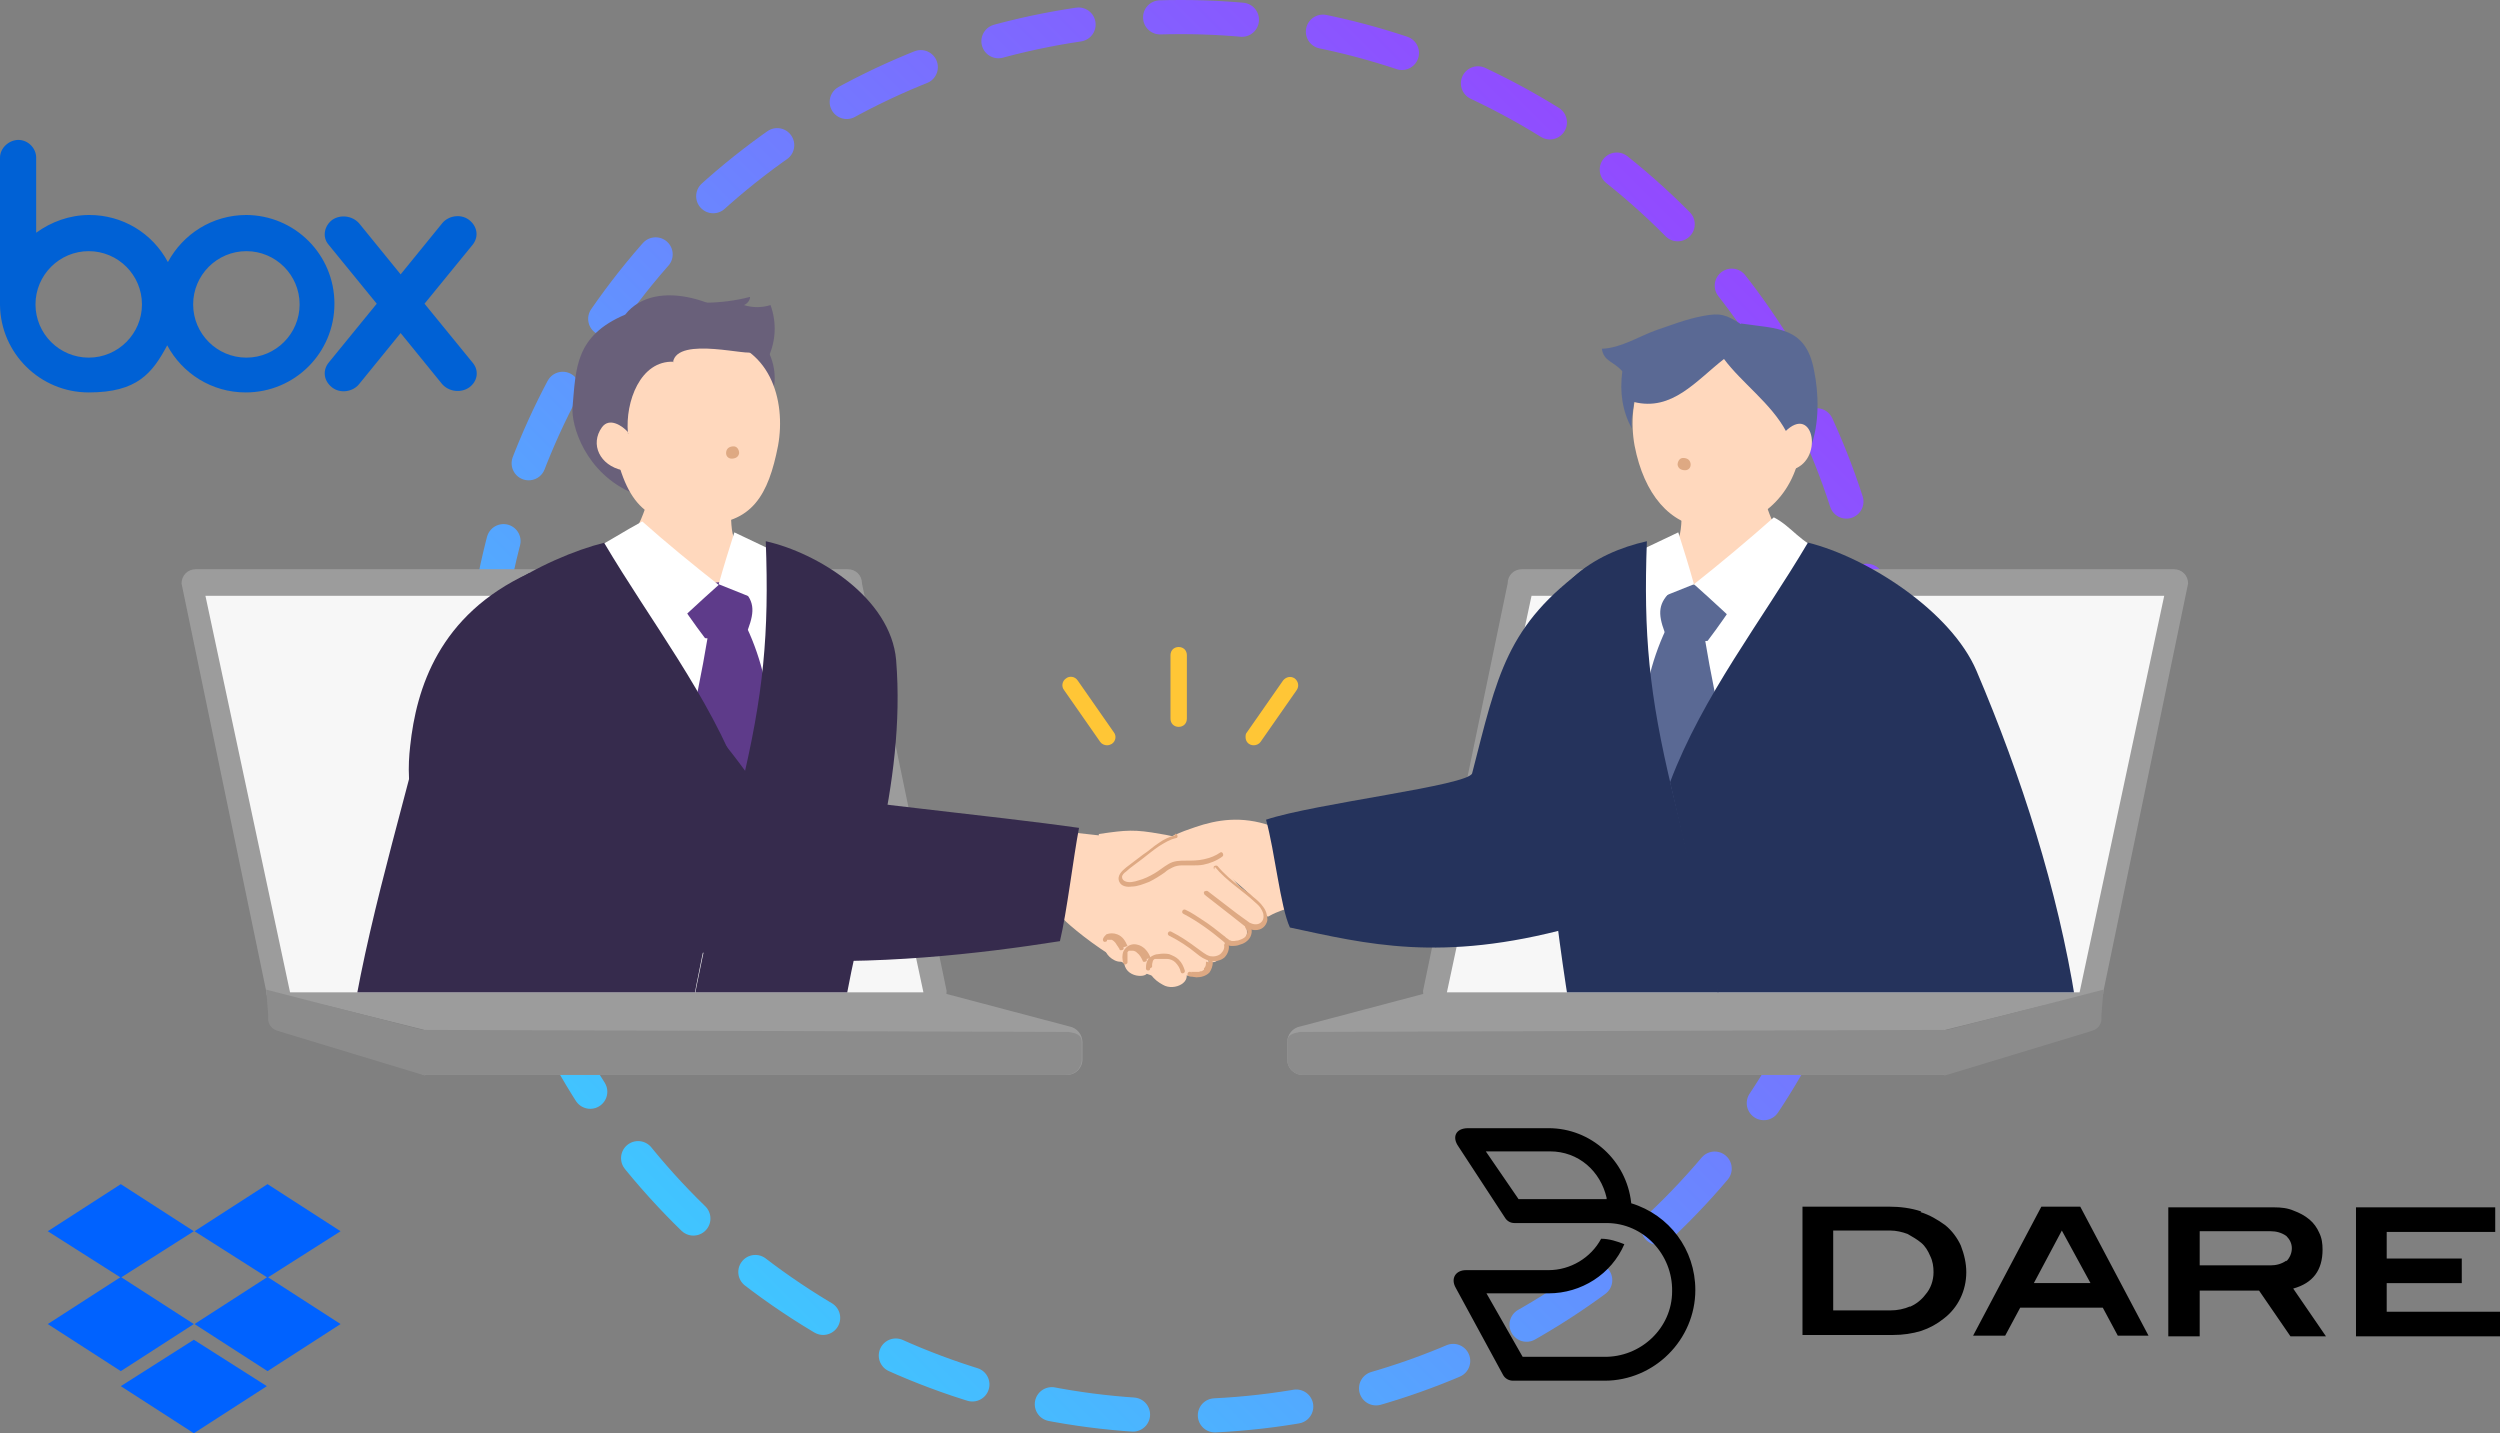
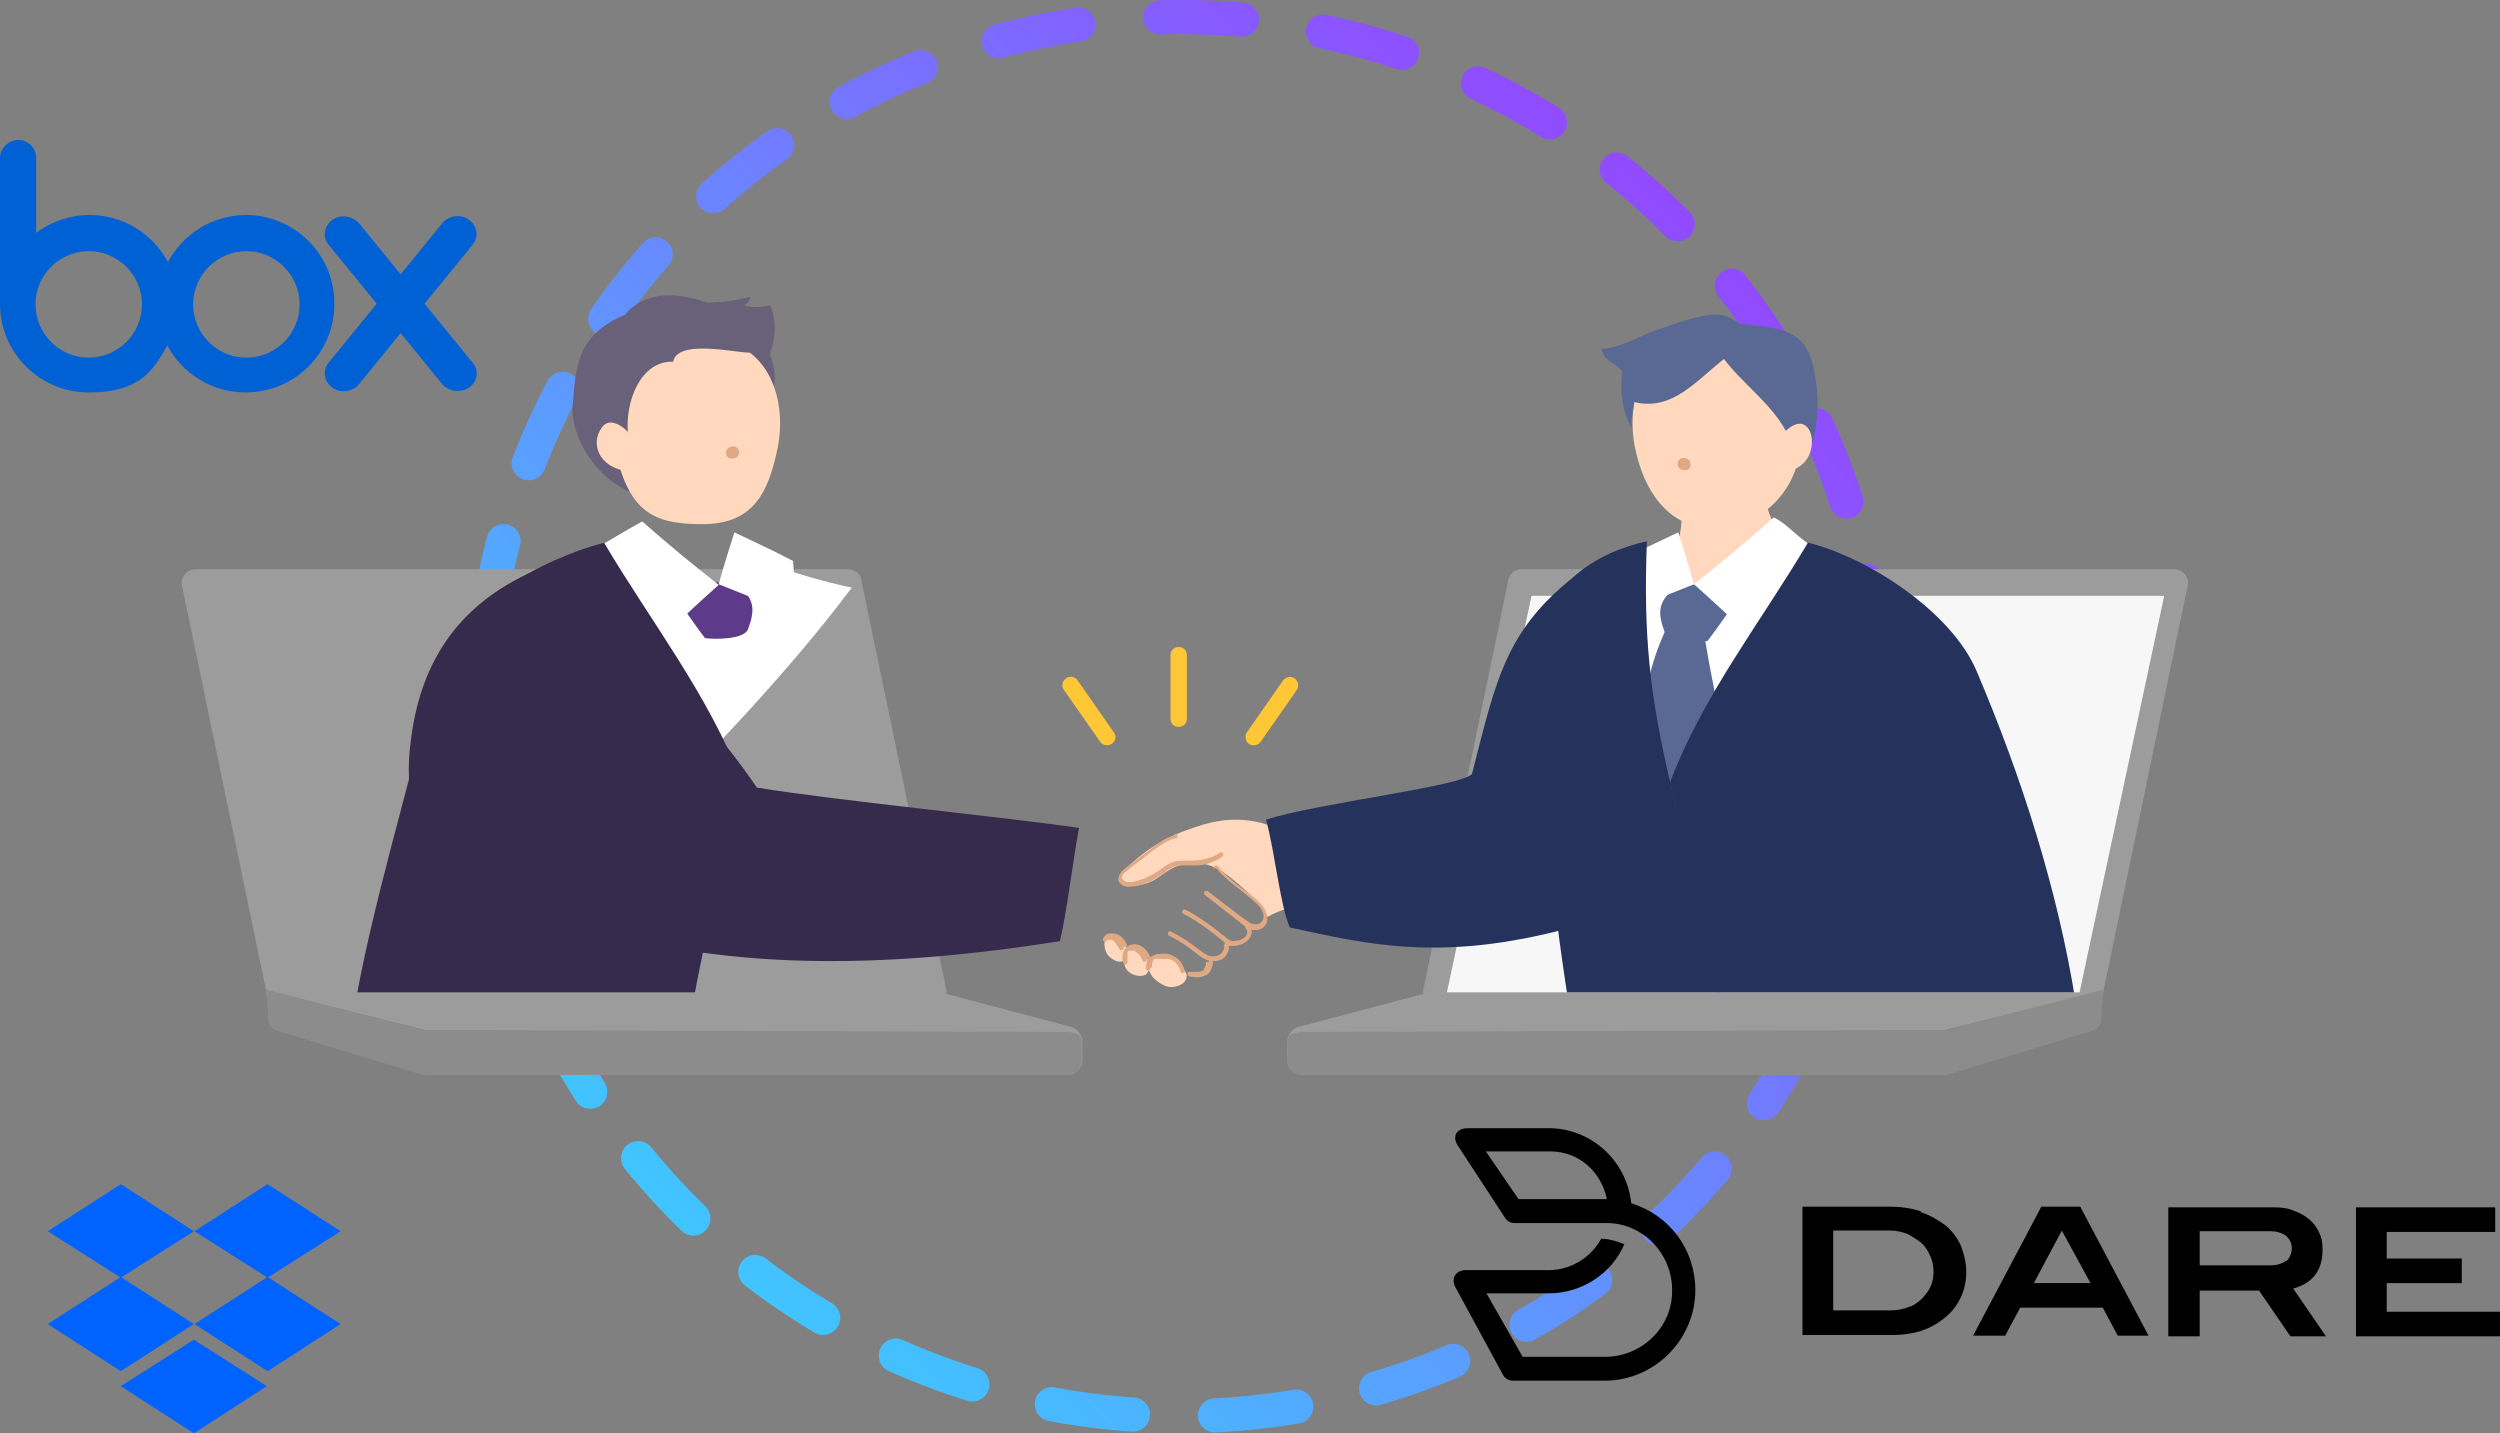
<svg xmlns="http://www.w3.org/2000/svg" version="1.1" viewBox="0 0 366.3 210">
  <rect x="0" y="0" width="366.3" height="210" fill="#808080" stroke="none" />
  <defs>
    <style>
      .cls-1 {
        fill: #5e3b8a;
      }

      .cls-2 {
        fill: #9c9c9c;
      }

      .cls-3 {
        stroke: url(#_名称未設定グラデーション);
        stroke-dasharray: 12;
        stroke-linecap: round;
        stroke-linejoin: round;
        stroke-width: 5px;
      }

      .cls-3, .cls-4 {
        fill: none;
      }

      .cls-5 {
        fill: #0062ff;
      }

      .cls-6 {
        fill: #fff;
      }

      .cls-7 {
        fill: #ffc636;
      }

      .cls-8 {
        clip-path: url(#clippath-1);
      }

      .cls-9 {
        fill: #8c8c8c;
      }

      .cls-10 {
        fill: #5a6994;
      }

      .cls-11 {
        fill: #dea983;
      }

      .cls-12 {
        fill: #0061d5;
      }

      .cls-13 {
        fill: #ffd8bd;
      }

      .cls-14 {
        fill-rule: evenodd;
      }

      .cls-15 {
        fill: #25335c;
      }

      .cls-16 {
        fill: #69607a;
      }

      .cls-17 {
        clip-path: url(#clippath);
      }

      .cls-18 {
        fill: #f7f7f7;
      }

      .cls-19 {
        fill: #362b4d;
      }
    </style>
    <linearGradient id="_名称未設定グラデーション" data-name="名称未設定グラデーション" x1="247.2" y1="181.2" x2="98.7" y2="32.8" gradientTransform="translate(0 212) scale(1 -1)" gradientUnits="userSpaceOnUse">
      <stop offset="0" stop-color="#924aff" />
      <stop offset="1" stop-color="#40c5ff" />
    </linearGradient>
    <clipPath id="clippath">
      <rect class="cls-4" x="157.5" y="37.8" width="174.6" height="107.6" />
    </clipPath>
    <clipPath id="clippath-1">
      <rect class="cls-4" x="29.2" y="35.4" width="159.1" height="110" />
    </clipPath>
  </defs>
  <g>
    <g id="_レイヤー_2">
      <g id="_レイヤー_1-2">
        <circle class="cls-3" cx="173" cy="105" r="102.5" />
        <path class="cls-14" d="M345.2,195.8v-18.9h20.4v3.6h-15.9v3.9h11v3.6h-11v4.2h16.6v3.6h-21.2s0,0,0,0ZM335,184.8c.5-.5.8-1.2.8-1.9,0-.7-.3-1.3-.8-1.8-.7-.5-1.5-.7-2.3-.7h-10.4v5h10.4c.8,0,1.6-.2,2.3-.7M335.6,195.8l-4.6-6.7h-8.7v6.7h-4.6v-18.9h15.5c1,0,2,.1,2.9.5.8.3,1.6.7,2.3,1.3.6.5,1.1,1.2,1.4,1.9.4.8.5,1.6.5,2.5,0,3-1.4,4.9-4.3,5.7l4.8,7h-5.2ZM302.1,180.3l-4.1,7.7h8.3l-4.2-7.7h0ZM310.3,195.7l-2.2-4.1h-12.1l-2.2,4.1h-4.7l10-18.9h5.7l10,18.9h-4.6ZM279.8,191.5c.9-.4,1.7-1,2.3-1.8.8-.9,1.2-2.1,1.2-3.3,0-.8-.1-1.6-.5-2.4-.3-.7-.7-1.4-1.3-1.9s-1.3-.9-2-1.3c-.8-.3-1.7-.5-2.5-.5h-8.4v11.7h8.4c1,0,2-.2,2.9-.6h0ZM281.4,177.6c1.3.4,2.5,1.1,3.6,1.9,1,.8,1.8,1.9,2.3,3,.5,1.3.8,2.6.8,3.9,0,2.7-1.2,5.2-3.3,6.8-1,.8-2.1,1.4-3.3,1.8-1.3.4-2.7.6-4.1.6h-13.3v-18.8h12.7c1.6,0,3.2.2,4.7.7h0ZM234.9,175.7h.5v-.2c-.9-3.9-4.1-6.8-8.3-6.8h-9.4l4.8,7h12.3,0ZM248.4,189c0,7.3-6,13.3-13.3,13.3h-13.4c-.6,0-1.2-.3-1.5-.9l-6.9-12.7c-.8-1.4,0-2.6,1.5-2.6h12.1c3.2,0,6.2-1.8,7.7-4.6,1.2,0,2.4.4,3.4.8-1.9,4.4-6.3,7.2-11.1,7.2h-9.1l5.3,9.3h11.9c5.4.1,10-4.2,10-9.6.1-5.4-4.2-10-9.6-10h-13.5c-.6,0-1.1-.3-1.4-.8l-6.8-10.4c-1-1.4-.4-2.7,1.4-2.7h11.8c6.2,0,11.4,4.7,12.1,10.9h0c0,0,0,.1,0,.1,5.6,1.7,9.4,6.8,9.4,12.7h0Z" />
        <path class="cls-12" d="M36.1,31.5c-5,0-9.3,2.8-11.5,6.9-2.3-4.3-6.7-6.9-11.5-6.9-2.9,0-5.6,1-7.8,2.6v-11c0-1.4-1.2-2.6-2.6-2.6S0,21.7,0,23.1v21.6c.1,7.1,5.9,12.8,13,12.8s9.3-2.8,11.5-6.9c2.2,4.1,6.5,6.9,11.5,6.9,7.2,0,13-5.8,13-13,0-7.2-5.8-13-13-13M13,52.4c-4.3,0-7.8-3.5-7.8-7.8s3.5-7.8,7.8-7.8,7.8,3.5,7.8,7.8-3.5,7.8-7.8,7.8M36.1,52.4c-4.3,0-7.8-3.5-7.8-7.8s3.5-7.8,7.8-7.8,7.8,3.5,7.8,7.8-3.5,7.8-7.8,7.8" />
        <path class="cls-12" d="M69.3,53.2l-7.1-8.7,7.1-8.7c.9-1.2.6-2.7-.6-3.6-1.2-.9-3-.6-3.9.5l-6.1,7.5-6.1-7.5c-1-1.1-2.7-1.3-3.9-.5-1.2.9-1.5,2.5-.6,3.6l7.1,8.7-7.1,8.7c-.9,1.2-.6,2.7.6,3.6,1.2.9,3,.6,3.9-.5l6.1-7.5,6.1,7.5c1,1.1,2.7,1.3,3.9.5,1.3-.9,1.5-2.5.6-3.6" />
        <path class="cls-2" d="M285,150.9l22.1-5.5h-97.7l-18.9,5c-1.1.2-1.9,1.2-1.9,2.3v2.5c0,1.3,1,2.3,2.3,2.3h93.6c1.3,0,2.3-1,2.3-2.3v-2.5c0-1.2-.7-1.6-1.8-1.7" />
        <path class="cls-9" d="M284.9,150.9l-94.4.3c-1.1.2-1.9.4-1.9,1.5v2.5c0,1.3,1,2.3,2.3,2.3h93.6c1.3,0,2.3-1,2.3-2.3v-2.5c0-1.2-.9-1.6-2-1.8" />
        <path class="cls-2" d="M208.5,145.2l12.4-59.7c0-1.2.9-2.1,2.1-2.1h95.5c1.2,0,2.1.9,2.1,2.1l-12.4,59.7c0,1.2-.9,2.1-2.1,2.1h-95.5c-1.2,0-2.1-.9-2.1-2.1" />
        <path class="cls-18" d="M212,145.4l12.4-58.1h92.7l-12.4,58.1h-92.7Z" />
        <path class="cls-9" d="M284.9,157.5v-6.5s23.3-6,23.3-6l-.3,3.7v.8c-.1.7-.6,1.3-1.3,1.5l-.6.2-21.1,6.4h0Z" />
        <path class="cls-2" d="M62.2,150.9l-22.1-5.5h97.7l18.9,5c1.1.2,1.9,1.2,1.9,2.3v2.5c0,1.3-1,2.3-2.3,2.3H62.6c-1.3,0-2.3-1-2.3-2.3h0v-2.5c0-1.2.7-1.6,1.8-1.7" />
        <path class="cls-9" d="M62.3,150.9l94.3.3c1.1.2,1.9.4,1.9,1.5v2.5c0,1.3-1,2.3-2.3,2.3H62.6c-1.3,0-2.3-1-2.3-2.3h0v-2.5c0-1.2.9-1.6,2-1.8" />
        <path class="cls-2" d="M138.7,145.2l-12.4-59.7c0-1.2-.9-2.1-2.1-2.1H28.7c-1.2,0-2.1.9-2.1,2.1l12.4,59.7c0,1.2.9,2.1,2.1,2.1h95.5c1.2,0,2.1-.9,2.1-2.1" />
-         <path class="cls-18" d="M135.3,145.4l-12.4-58.1H30.1l12.4,58.1h92.7Z" />
        <path class="cls-9" d="M62.3,157.5v-6.5s-23.3-6-23.3-6l.3,3.7v.8c.1.7.6,1.3,1.3,1.5l.6.2,21.1,6.4Z" />
-         <path class="cls-13" d="M161,122.2c4.1-.6,5.2-.7,9.1,0,8.4,1.3,9.5,6.2,12,8.1,4.4,3.2,3.4,5,2.7,5.2-1.1.5-2.4-.6-2.2.3.8,3.3-3,1.7-2.8,2.3.3,1.1-1.1,2.2-1.1,2.2,0,0-.7,1.3-1.7.3.6,1-1.3,2.7-3.3,2.3-5.3,3-18.1-8.1-18-8.4.9-4.1-.6-8.6.8-12.6l4.5.5h0Z" />
        <path class="cls-13" d="M186.2,121c-4.3-1.5-7.9-.9-11.1.2-4.3,1.4-7.6,3.4-10.7,6.7-2,2.1,2.4,2.6,5.1.8,2.1-1.4,2.5-2,5.4-2.2s5,1.7,7.2,3.6c3.5,3.1,3.2,4.6,3.9,4.1,2.4-1.4,5.8-1.4,5.5-3.8s-5-7.7-5.1-9.4h0ZM164,137.6c-.4-.2-.7-.4-1.1-.4s-.9.2-1,.6c-.2.6,0,1.6.4,2.1.6.8,2.3,1.7,2.8.2.2-.5,0-1.1-.2-1.6s-.7-.9-.9-.8" />
-         <path class="cls-13" d="M166.9,139c-.6-.6-1.8-.2-2,.6-1.1,3.4,2.5,3.8,3.1,3.1,1.3-1.6-.5-3-1.1-3.6h0Z" />
+         <path class="cls-13" d="M166.9,139c-.6-.6-1.8-.2-2,.6-1.1,3.4,2.5,3.8,3.1,3.1,1.3-1.6-.5-3-1.1-3.6Z" />
        <path class="cls-13" d="M170.5,140c-.7-.5-1.7,0-2,.7-.7,1.7.6,2.9,1.9,3.6,1.7,1,4.5-.5,3.1-2.2-1-1.2-2.2-2.2-3.1-2.2" />
        <path class="cls-11" d="M172.2,122.4c-.9.2-1.7.6-2.4,1.1-.8.5-1.5,1.2-2.3,1.7l-2.5,1.9c-.6.5-1.4,1.2-1,2.1.3.7,1.2.8,1.8.7.9,0,1.8-.4,2.6-.7.8-.4,1.6-.9,2.3-1.4.3-.3.7-.5,1.1-.7.4-.2.9-.3,1.3-.3.5,0,1,0,1.6,0,.5,0,1.1,0,1.6-.1,1-.2,2-.6,2.8-1.2.3-.2,0-.8-.3-.6-.7.5-1.5.8-2.4,1-.9.2-1.7.2-2.6.2-.9,0-1.8,0-2.6.5-.7.4-1.4,1-2.1,1.4-.7.4-1.5.8-2.3,1-.6.2-1.4.4-2,.1-.2-.1-.4-.3-.4-.6,0-.3.3-.6.6-.8.3-.3.7-.6,1.1-.9l1.2-.9c.8-.6,1.6-1.3,2.5-1.9.8-.5,1.6-1,2.5-1.2.2,0,.3-.2.2-.4,0-.2-.2-.3-.4-.2h0ZM168.8,141.7c0-.3,0-.5.1-.8,0-.1.1-.3.3-.4,0,0,0,0,0,0s0,0,0,0c0,0,0,0,.1,0,0,0,0,0,.1,0h0s0,0,0,0c.1,0,.2,0,.3,0,0,0,.1,0,0,0,.4,0,.9,0,1.3,0,.4,0,.9.2,1.2.5.4.4.7.9.8,1.4.1.4.7.2.6-.2-.2-.6-.4-1.1-.9-1.6-.4-.4-.9-.6-1.4-.8-.5-.1-1-.1-1.6,0-.4,0-.8.2-1.1.4-.6.4-.7,1.1-.7,1.7,0,.4.7.4.6,0h0Z" />
        <path class="cls-11" d="M168.6,140.4c-.3-.9-1-1.8-2-2-.8-.2-1.6.2-2,1-.2.5-.2,1.2,0,1.7,0,.4.7.2.6-.2,0-.2,0-.5,0-.7,0-.2,0-.3,0-.5,0,0,0,0,0-.1,0,0,0,0,0,0,0,0,0,0,0-.1,0,0,0-.1,0,0,0,0,.1-.1.2-.2,0,0,0,0,0,0,0,0,0,0,.1,0,0,0,0,0,0,0,0,0,0,0,0,0,0,0,.2,0,.2,0,0,0,0,0,0,0,0,0,0,0,.1,0,0,0,0,0,.1,0h0c0,0,0,0,0,0,.1,0,.3,0,.4.1,0,0,0,0,0,0,.1,0,.2.1.3.2,0,0,0,0,0,0,.4.3.6.7.8,1.1,0,.2.2.3.4.2.2,0,.3-.2.2-.4h0Z" />
        <path class="cls-11" d="M165.2,138.6c-.3-.7-.7-1.4-1.5-1.7-.5-.2-1.1-.2-1.6,0-.2.2-.4.4-.5.7,0,.2,0,.3.2.4.1,0,.4,0,.4-.2,0,0,0,0,0-.1,0,0,0,0,0,0,0,0,0,0,0,0,0,0,0,0,0,0,0,0,0,0,0,0h.1c0,0,0,0,0,0h0s0,0,0,0c0,0,0,0,0,0,0,0,0,0,.1,0h0s0,0,0,0c0,0,0,0,0,0,.1,0,.2,0,.3,0,0,0,0,0,0,0h0s0,0,0,0c0,0,.1,0,.2,0,0,0,0,0,0,0h0c0,0,.2.1.3.2,0,0,0,0,0,0,0,0,.1.1.2.2.2.3.4.6.6.9,0,.2.2.3.4.2.2,0,.3-.2.2-.4h0ZM178,127c1.7,2.1,4.1,3.5,6,5.3.5.4.9.9,1.1,1.6.1.5,0,1-.4,1.3-.5.4-1.2.2-1.6,0-.6-.4-1.2-.9-1.8-1.3l-4.3-3.3c-.1-.1-.3-.1-.5,0s-.1.3,0,.5l4.1,3.2c.6.5,1.3,1,1.9,1.5.6.4,1.3.6,2,.4.7-.2,1.1-.8,1.2-1.4,0-.7-.2-1.4-.6-1.9-.4-.6-1-1.1-1.5-1.5-.5-.5-1.1-.9-1.7-1.3-1.3-1-2.5-2-3.5-3.2-.1-.1-.3-.1-.5,0-.1.1-.1.3,0,.5" />
        <path class="cls-11" d="M182.5,136c.5.4.2,1.1-.2,1.4-.3.2-.6.3-.9.4-.3,0-.8.2-1.1,0-.2,0-.3-.2-.5-.3-.2-.1-.3-.3-.5-.4-1-.8-2-1.6-3.1-2.3-.8-.5-1.6-1.1-2.5-1.5-.4-.2-.7.4-.3.6,2.1,1.1,4,2.5,5.8,4,.3.3.7.7,1.2.7.4,0,.9,0,1.3-.2.4-.1.8-.3,1.1-.6.6-.5.9-1.7.2-2.3-.1-.1-.3-.1-.5,0-.1.1-.1.3,0,.5h0Z" />
        <path class="cls-11" d="M179.3,138.3c.2.5,0,1-.4,1.4-.4.4-1.1.5-1.6.4-.7-.2-1.2-.7-1.8-1.1-1.2-.9-2.5-1.8-3.9-2.5-.4-.2-.7.4-.3.6,1.4.7,2.8,1.6,4,2.6.6.5,1.2.9,2,1.1.7.1,1.5,0,2.1-.5.5-.5.8-1.3.6-2-.1-.4-.7-.2-.6.2h0Z" />
        <path class="cls-11" d="M176.7,140.9c0,.4,0,.7-.3,1h0c0,0,0,0,0,0h0c0,0,0,.2,0,.2,0,0-.1,0,0,0,0,0-.2.1-.3.2h0c0,0,0,0,0,0-.1,0-.3,0-.4.1h0s0,0,0,0h-.1c-.2,0-.4,0-.6,0h0c0,0,0,0,0,0,0,0-.1,0-.2,0,0,0-.2,0-.3,0,0,0,0,0,0,0,0,0,0,0,0,0,0,0,0,0,0,0,0,0,.1.1.1.2-.1-.4-.7-.2-.6.2,0,.2.3.3.5.3.3,0,.6.1.8.1.7,0,1.4-.2,1.9-.7.3-.4.5-1,.5-1.5,0-.4-.6-.4-.6,0h0Z" />
        <g class="cls-17">
          <g>
            <g id="_顔_x30FB_耳_x30FB_首">
              <g id="_顔_x301C_首">
                <path class="cls-13" d="M258.3,72.6c-4,.8-7.9,1.6-11.9,1.9,0,4.9-.4,6-5,8,4,2.3,8.3,3.9,13,4.3,4.3-.5,8.1-2,11.8-4.3-4.9-2.4-6.3-4.7-7.8-9.8h0Z" />
                <path class="cls-13" d="M249.5,49.5c-8.9.8-11.2,9.2-10,15.8,1.4,7.2,5.2,11.5,10.3,12,5.8.6,11.7-2.8,13.6-9.5,3-10.4-3-19.3-14-18.4h0Z" />
              </g>
            </g>
            <path class="cls-11" d="M245.8,68.1c0-.5.3-1,.8-1s1,.2,1.1.8-.3,1-.8,1-1-.2-1.1-.8" />
            <path id="_シャツ" class="cls-6" d="M266.1,82.4c-1.1,1.9-2.2,3.9-3.2,5.8-2.8,0-5.5.7-8.4.7-2.9,0-5.8-.5-8.7-.6-1.5-2-3-3.9-4.5-5.8-4.1,1.4-8.3,2.7-12.6,3.6,9.5,12.7,20.7,24,31.6,35.6,5.8-11.9,11.8-23.7,17.9-35.5-4.2-1-8.3-2.1-12.2-3.7h0Z" />
            <g id="_ネクタイ">
              <path class="cls-10" d="M245.1,86.4c2.1-1.8,7.3.3,9.7,1-1.5,2.2-3,4.4-4.6,6.5-1.5.2-5.7.2-6.3-1.3-1-2.7-1-4.3,1.2-6.2" />
              <path class="cls-10" d="M244.1,92.2c-4.6,9.8-3.9,19.5-3,29.9,5.2.5,10.4,1.1,15.6,1.8-2.7-10-5.2-20-6.9-30.3-.7-.6-5.2-2.5-5.7-1.5" />
            </g>
            <g id="_えり">
              <path class="cls-6" d="M245.9,78c.8,2.5,1.6,5.1,2.3,7.6-3.7,1.5-7.5,3-11.3,4.5.1-2.6.2-5.3.4-7.9,2.8-1.5,5.7-2.8,8.6-4.2h0ZM259.9,75.8c-3.6,3.2-7.9,6.8-11.7,9.8,2.8,2.5,5.5,5,8.2,7.6,3.6-4.2,7.1-8.3,10.9-12.4-3.6-1.3-4.7-3.6-7.4-5" />
            </g>
            <g id="_スーツ体">
              <path class="cls-15" d="M241.3,79.3c-7.6,1.7-15.8,6.6-15.8,17.2,0,16.6,1.8,34.6,4.4,50.9,7.4-.2,13.9-.3,22.2-.3-1.6-8.9-5.2-23.3-7.1-31.3-3.4-14.1-4.2-22.9-3.7-36.5h0Z" />
              <path class="cls-15" d="M264.9,79.5c8.8,2.2,21,10.1,24.7,18.8,6.6,15.5,11.9,32.1,14.5,48.4-17.9-.2-35.1.3-52,.5-1.8-7.5-5-22.3-7.4-32.6,4.8-12.7,13.4-23.6,20.2-35.1" />
            </g>
            <path class="cls-10" d="M255.1,47.5c-2.2-1.4-3-1.7-5.6-1.2s-4.5,1.3-6.9,2.1c-2.5.9-5.1,2.6-7.9,2.7.3,1.9,1.7,1.8,3,3.3-.4,3.1,0,5.8,1.4,8.4-.2-1.4.2-2.5.3-3.9,5.6,1.4,9.1-3.1,13.2-6.3,2.6,3.5,6.9,6.5,9.1,10.6,1.5-.9,2.6-.2,3.6,2.3,1.3-3.4,1.2-7.8.5-11.2-1.2-6.5-5.4-6.1-10.7-6.9" />
            <path class="cls-13" d="M261.5,63.3c4.3-4.4,5.9,4.5.8,5.6-.4-1.9-.9-3.6-.8-5.6" />
            <path class="cls-15" d="M232.6,83c-11.9,8.6-13.2,15.9-16.9,30.3-.5,1.8-23,4.4-30.2,6.8,1.3,4.7,2.1,12.8,3.5,15.8,11.2,2.4,22.1,5.2,41.2,0,0-11.5-1.7-35.4,2.4-52.9" />
          </g>
        </g>
        <g class="cls-8">
          <g>
            <path class="cls-16" d="M113.2,57.5c.8-2.6,0-5.7-1.8-7.8-4.6-5.5-15.3-9.3-19.8-3.6-7.3,3.1-7.2,7.8-7.7,13.4-.3,2.8,1.9,9.9,8.9,12.8-1-4.3-2.5-7.9-1.7-12.3s3.6-8.6,7.9-9.7l14.2,7.2h0Z" />
            <path class="cls-16" d="M97.1,43.7c4.2.9,8.6.9,12.8-.2,0,.5-.4,1-.9,1.2,1.3.4,2.6.4,3.9,0,.9,2.5.8,5.2-.3,7.6-4.6-3.4-9.6-6.3-15.6-8.7h0Z" />
            <g id="_顔_x30FB_耳_x30FB_首-2">
              <g id="_顔_x301C_首-2">
-                 <path class="cls-13" d="M95.2,72.6c4,.8,7.9,1.6,11.9,1.9,0,4.9.4,6,5,8-4,2.3-8.3,3.9-13,4.3-4.3-.5-8.1-2-11.8-4.3,4.9-2.4,6.3-4.7,7.8-9.8h0Z" />
                <path class="cls-13" d="M104,49.5c8.9.8,11.2,9.2,10,15.8-1.4,7.2-3.8,11.5-11.1,11.5s-10.9-1.8-12.9-11.5c-2.1-10.6,3-16.7,14-15.8" />
              </g>
            </g>
            <path class="cls-11" d="M108.3,66.4c0-.5-.3-1-.8-1s-1,.2-1.1.8.3,1,.8,1,1-.2,1.1-.8" />
            <path id="_シャツ-2" class="cls-6" d="M87.4,82.4c1.1,1.9,2.2,3.9,3.2,5.8,2.8,0,5.5.7,8.4.7,2.8,0,5.8-.5,8.7-.6,1.5-2,3-3.9,4.5-5.8,4.1,1.4,8.3,2.7,12.6,3.6-9.5,12.7-20.7,24-31.6,35.6-5.8-11.9-11.8-23.7-17.9-35.5,4.2-1,8.3-2.1,12.2-3.7" />
            <g id="_ネクタイ-2">
              <path class="cls-1" d="M108.4,86c-2.1-1.8-7.3.3-9.7,1,1.5,2.2,3,4.4,4.6,6.5,1.5.2,5.7.2,6.3-1.3,1-2.7,1-4.3-1.2-6.2" />
-               <path class="cls-1" d="M109.4,91.9c4.6,9.8,3.9,19.5,3,29.9-5.2.5-10.4,1.1-15.6,1.8,2.7-10,5.2-20,6.9-30.3.7-.6,5.2-2.5,5.7-1.5" />
            </g>
            <g id="_えり-2">
              <path class="cls-6" d="M107.6,78c-.8,2.5-1.6,5.1-2.3,7.6,3.7,1.5,7.5,3,11.3,4.5-.1-2.6-.2-5.3-.4-7.9-2.8-1.5-5.7-2.8-8.6-4.2h0ZM94.1,76.4c3.6,3.2,7.4,6.3,11.2,9.3-2.8,2.5-5.5,5-8.2,7.6-3.6-4.2-7.1-8.3-10.9-12.4,2.7-1.4,5.3-3.1,7.9-4.5" />
            </g>
            <path class="cls-16" d="M98.7,53c-4.9-.2-7.1,5.9-6.7,10.4.6.5-3.1-.7-4.6,0,.3-1.9,0-8.8,6-13.8,3.4-2.8,10.5-4.5,16.8,1.9.1.9-11-2.4-11.6,1.6h0Z" />
            <g id="_スーツ体-2">
-               <path id="_x3C_パス_x3E_" class="cls-19" d="M112.2,79.3c7.6,1.7,18.3,8.3,19.1,17.4,1.5,18.6-5.1,35.5-7.7,51.8-7.4-.2-13.9-.5-22.2-.5,1.6-8.9,5.2-24.2,7.1-32.2,3.4-14.1,4.2-22.9,3.7-36.5h0Z" />
              <path class="cls-19" d="M88.6,79.5c-8.8,2.2-22.6,9.6-24.7,18.8-3.7,16.3-9.5,34.4-12.2,50.8,17.9-.2,32.8-.9,49.6-.8,1.8-10.4,5-23.4,7.4-33.7-4.8-12.7-13.4-23.6-20.2-35.1" />
            </g>
            <path class="cls-19" d="M77.5,84c13,8.7,24.3,18,33.4,31.4,11.7,1.9,35.3,4.2,47.2,5.9-.8,4.1-1.8,12.5-2.8,16.6-23.5,3.7-61.2,7.1-88.3-11.3-6.8-4.6-7.6-11.2-6.9-17.3.9-8.4,4.2-19.2,17.4-25.3" />
            <path class="cls-13" d="M92,63.3c-.8-.9-2.7-2.2-3.8-.7-1.8,2.5-.3,5.6,3,6.3.4-1.9.9-3.6.8-5.6" />
          </g>
        </g>
        <g id="_レイヤー_30のコピー_2">
          <path class="cls-7" d="M172.7,106.5c-.7,0-1.2-.5-1.2-1.2v-9.3c0-.7.5-1.2,1.2-1.2s1.2.5,1.2,1.2v9.3c0,.7-.5,1.2-1.2,1.2M162.2,109.2c-.4,0-.8-.2-1-.5l-5.3-7.6c-.4-.5-.3-1.3.3-1.7.5-.4,1.3-.3,1.7.3l5.3,7.6c.4.5.3,1.3-.3,1.7-.2.1-.4.2-.7.2h0ZM183.7,109.2c-.7,0-1.2-.5-1.2-1.2,0-.2,0-.5.2-.7l5.3-7.6c.4-.5,1.1-.7,1.7-.3.5.4.7,1.1.3,1.7h0l-5.3,7.6c-.2.3-.6.5-1,.5h0Z" />
        </g>
      </g>
      <path class="cls-5" d="M17.7,173.5l-10.7,6.9,10.7,6.8,10.7-6.8-10.7-6.9ZM39.2,173.5l-10.7,6.9,10.7,6.8,10.7-6.8-10.7-6.9ZM7,194l10.7,6.9,10.7-6.9-10.7-6.9-10.7,6.9ZM39.2,187.1l-10.7,6.9,10.7,6.9,10.7-6.9-10.7-6.9ZM17.7,203.1l10.7,6.9,10.7-6.9-10.7-6.8-10.7,6.8Z" />
    </g>
  </g>
</svg>